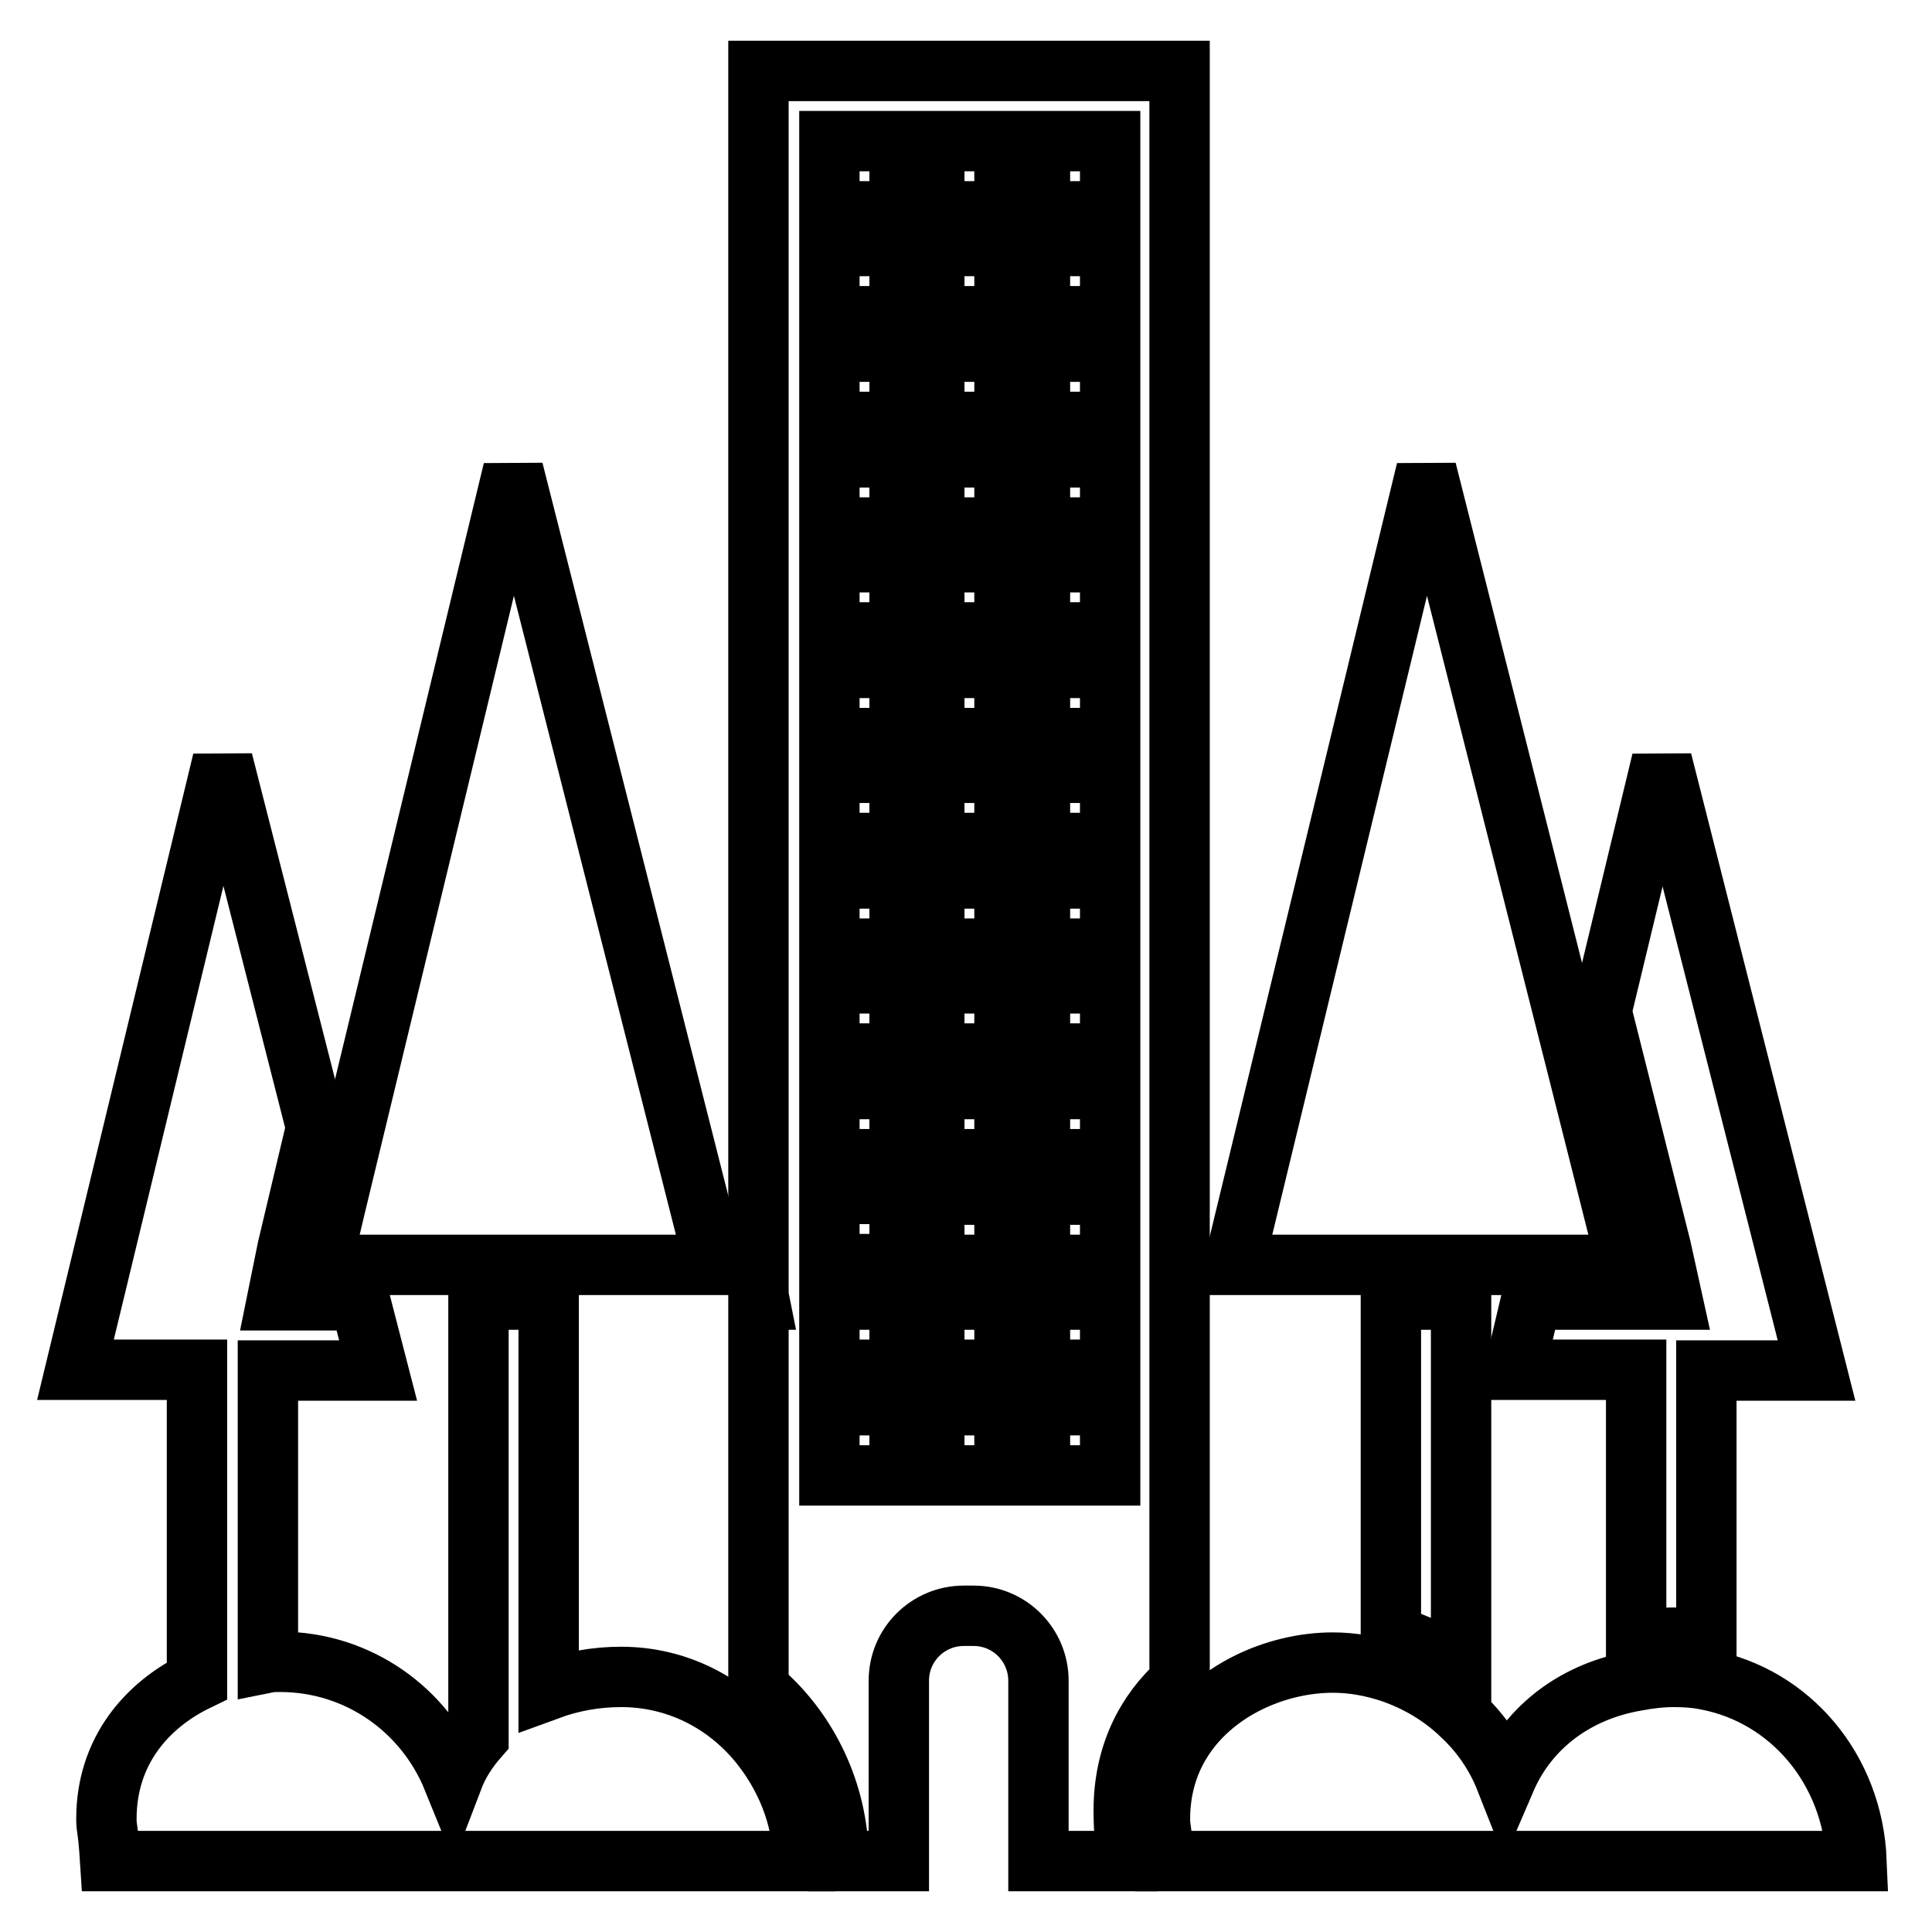
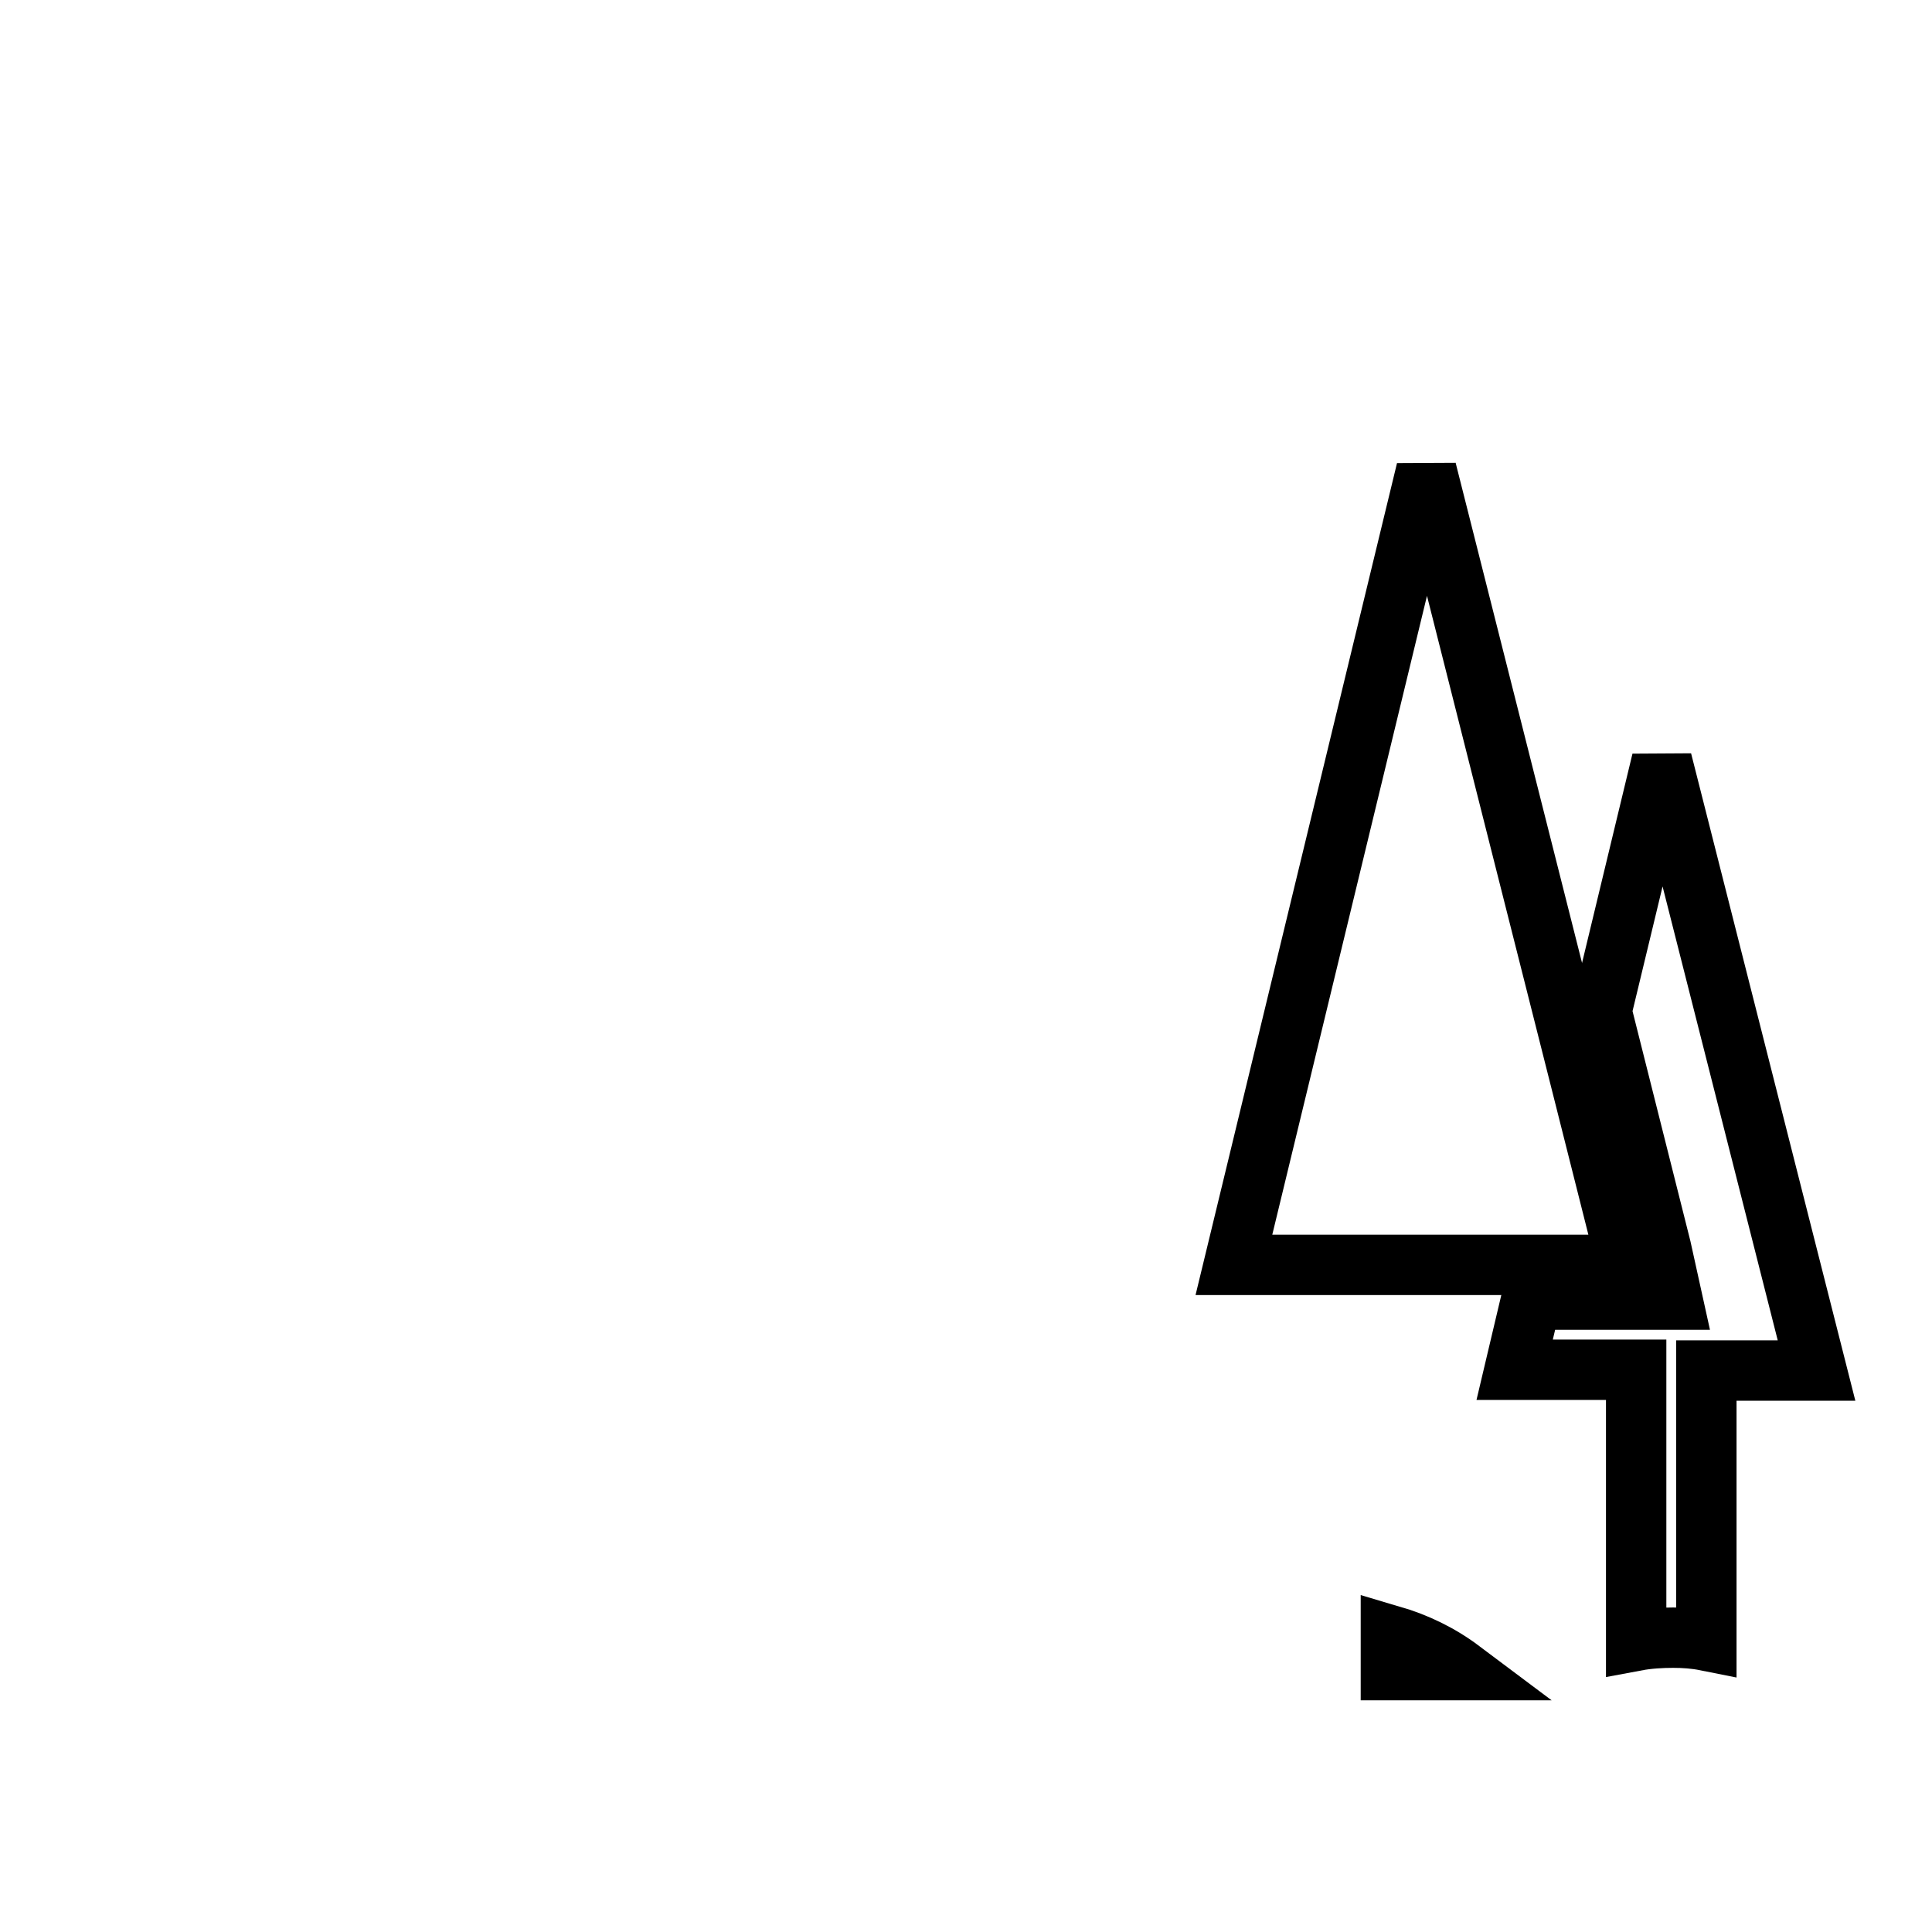
<svg xmlns="http://www.w3.org/2000/svg" version="1.1" x="0px" y="0px" viewBox="0 0 256 256" enable-background="new 0 0 256 256" xml:space="preserve">
  <g>
    <g>
      <g>
        <g>
          <path stroke-width="8" fill-opacity="0" stroke="#000000" d="M221.6,172.2h-4.8h-1.2h-12.7l-2.2,9.3h16.1v35.9c1.6-0.3,3.3-0.4,4.9-0.4c1.5,0,2.9,0.1,4.4,0.4v-35.8h14.6l-20.5-80.8l-8,33.2l7.9,31.4L221.6,172.2z" />
-           <path stroke-width="8" fill-opacity="0" stroke="#000000" d="M184.3,216.7c3.4,1,6.5,2.5,9.3,4.6v-49.1h-9.3V216.7z" />
-           <path stroke-width="8" fill-opacity="0" stroke="#000000" d="M111.1,245.3l0,1.3h8v-23.9c0-4.8,3.9-8.6,8.6-8.6h1.3c4.8,0,8.6,3.9,8.6,8.6v23.9h11.8l0-0.3c-0.4-2-0.5-4.8-0.5-6.4c0-7.3,2.9-13,7.4-17V9.4h-55.8v162.3l0.1,0.5h-0.1v51.5C106.7,228.9,110.7,236.7,111.1,245.3z M109.9,195.5v-9.3h9.3v9.3H109.9z M109.9,172.2h9.3v9.3h-9.3V172.2z M109.9,158.2h9.3v9.3h-9.3V158.2z M109.9,144.3h9.3v9.3h-9.3V144.3z M109.9,130.3h9.3v9.3h-9.3V130.3z M109.9,116.4h9.3v9.3h-9.3V116.4z M109.9,102.4h9.3v9.3h-9.3V102.4z M109.9,88.5h9.3v9.3h-9.3V88.5z M109.9,74.5h9.3v9.3h-9.3V74.5z M109.9,60.6h9.3v9.3h-9.3V60.6z M109.9,46.6h9.3v9.3h-9.3V46.6z M109.9,32.6h9.3v9.3h-9.3V32.6z M133.1,41.9h-9.3v-9.3h9.3V41.9z M133.1,55.9h-9.3v-9.3h9.3V55.9z M133.1,69.9h-9.3v-9.3h9.3V69.9z M133.1,83.8h-9.3v-9.3h9.3V83.8z M133.1,97.8h-9.3v-9.3h9.3V97.8z M133.1,111.7h-9.3v-9.3h9.3V111.7z M133.1,125.7h-9.3v-9.3h9.3V125.7z M133.1,139.6h-9.3v-9.3h9.3V139.6z M133.1,153.6h-9.3v-9.3h9.3V153.6z M133.1,167.6h-9.3v-9.3h9.3V167.6z M133.1,181.5h-9.3v-9.3h9.3V181.5z M123.8,195.5v-9.3h9.3v9.3H123.8z M147.1,195.5h-9.3v-9.3h9.3V195.5z M147.1,181.5h-9.3v-9.3h9.3V181.5z M147.1,167.6h-9.3v-9.3h9.3V167.6z M147.1,153.6h-9.3v-9.3h9.3V153.6z M147.1,139.6h-9.3v-9.3h9.3V139.6z M147.1,125.7h-9.3v-9.3h9.3V125.7z M147.1,111.7h-9.3v-9.3h9.3V111.7z M147.1,97.8h-9.3v-9.3h9.3V97.8z M147.1,83.8h-9.3v-9.3h9.3V83.8z M147.1,69.9h-9.3v-9.3h9.3V69.9z M147.1,55.9h-9.3v-9.3h9.3V55.9z M147.1,41.9h-9.3v-9.3h9.3V41.9z M147.1,28h-9.3v-9.3h9.3V28z M133.1,28h-9.3v-9.3h9.3V28z M109.9,18.7h9.3V28h-9.3V18.7z" />
+           <path stroke-width="8" fill-opacity="0" stroke="#000000" d="M184.3,216.7c3.4,1,6.5,2.5,9.3,4.6h-9.3V216.7z" />
          <path stroke-width="8" fill-opacity="0" stroke="#000000" d="M193.6 167.6L204.1 167.6 215.6 167.6 209.7 144.2 189 62.3 163.5 167.6 184.3 167.6 z" />
-           <path stroke-width="8" fill-opacity="0" stroke="#000000" d="M72.7,246.6h27.9h5.9c-0.2-6.1-2.5-11.4-5.9-15.6c-4.4-5.4-10.9-8.8-18.3-8.8c-3.4,0-6.6,0.6-9.6,1.7v-3.4v-2v-46.3h-9.3v51.5v2.9v3.6c-1.4,1.6-2.6,3.4-3.4,5.5c-3.7-9.1-12.5-15.5-22.9-15.5c-0.5,0-1.1,0-1.6,0.1V218v-2.3v-34.1h14.6l-2.4-9.3h-5.1h-5.9l1.4-6.9l3.8-16l-12.4-48.6L10,181.5h16.1v35.9v2.5v2.8c-6.6,3.2-12,9.3-12,18.3c0,1.5,0.2,0.9,0.5,5.6h48.8H72.7L72.7,246.6z" />
-           <path stroke-width="8" fill-opacity="0" stroke="#000000" d="M63.3 167.6L72.7 167.6 94.7 167.6 68 62.3 44.5 159.6 42.6 167.6 46.5 167.6 z" />
-           <path stroke-width="8" fill-opacity="0" stroke="#000000" d="M226.2,222.6c-1.4-0.3-2.9-0.4-4.4-0.4c-1.7,0-3.3,0.2-4.9,0.5c-7.8,1.3-14.3,5.9-17.4,13.1c-1.3-3.3-3.3-6.2-5.9-8.6c-2.6-2.5-5.8-4.4-9.3-5.6c-2.4-0.8-5-1.3-7.7-1.3c-7.5,0-16,3.7-20.2,10.7c-1.7,2.8-2.7,6.2-2.7,10c0,1.5,0.2,0.9,0.5,5.6h2.3h27.9h9.3H246C245.5,234.3,237.1,224.7,226.2,222.6z" />
        </g>
      </g>
      <g />
      <g />
      <g />
      <g />
      <g />
      <g />
      <g />
      <g />
      <g />
      <g />
      <g />
      <g />
      <g />
      <g />
      <g />
    </g>
  </g>
</svg>